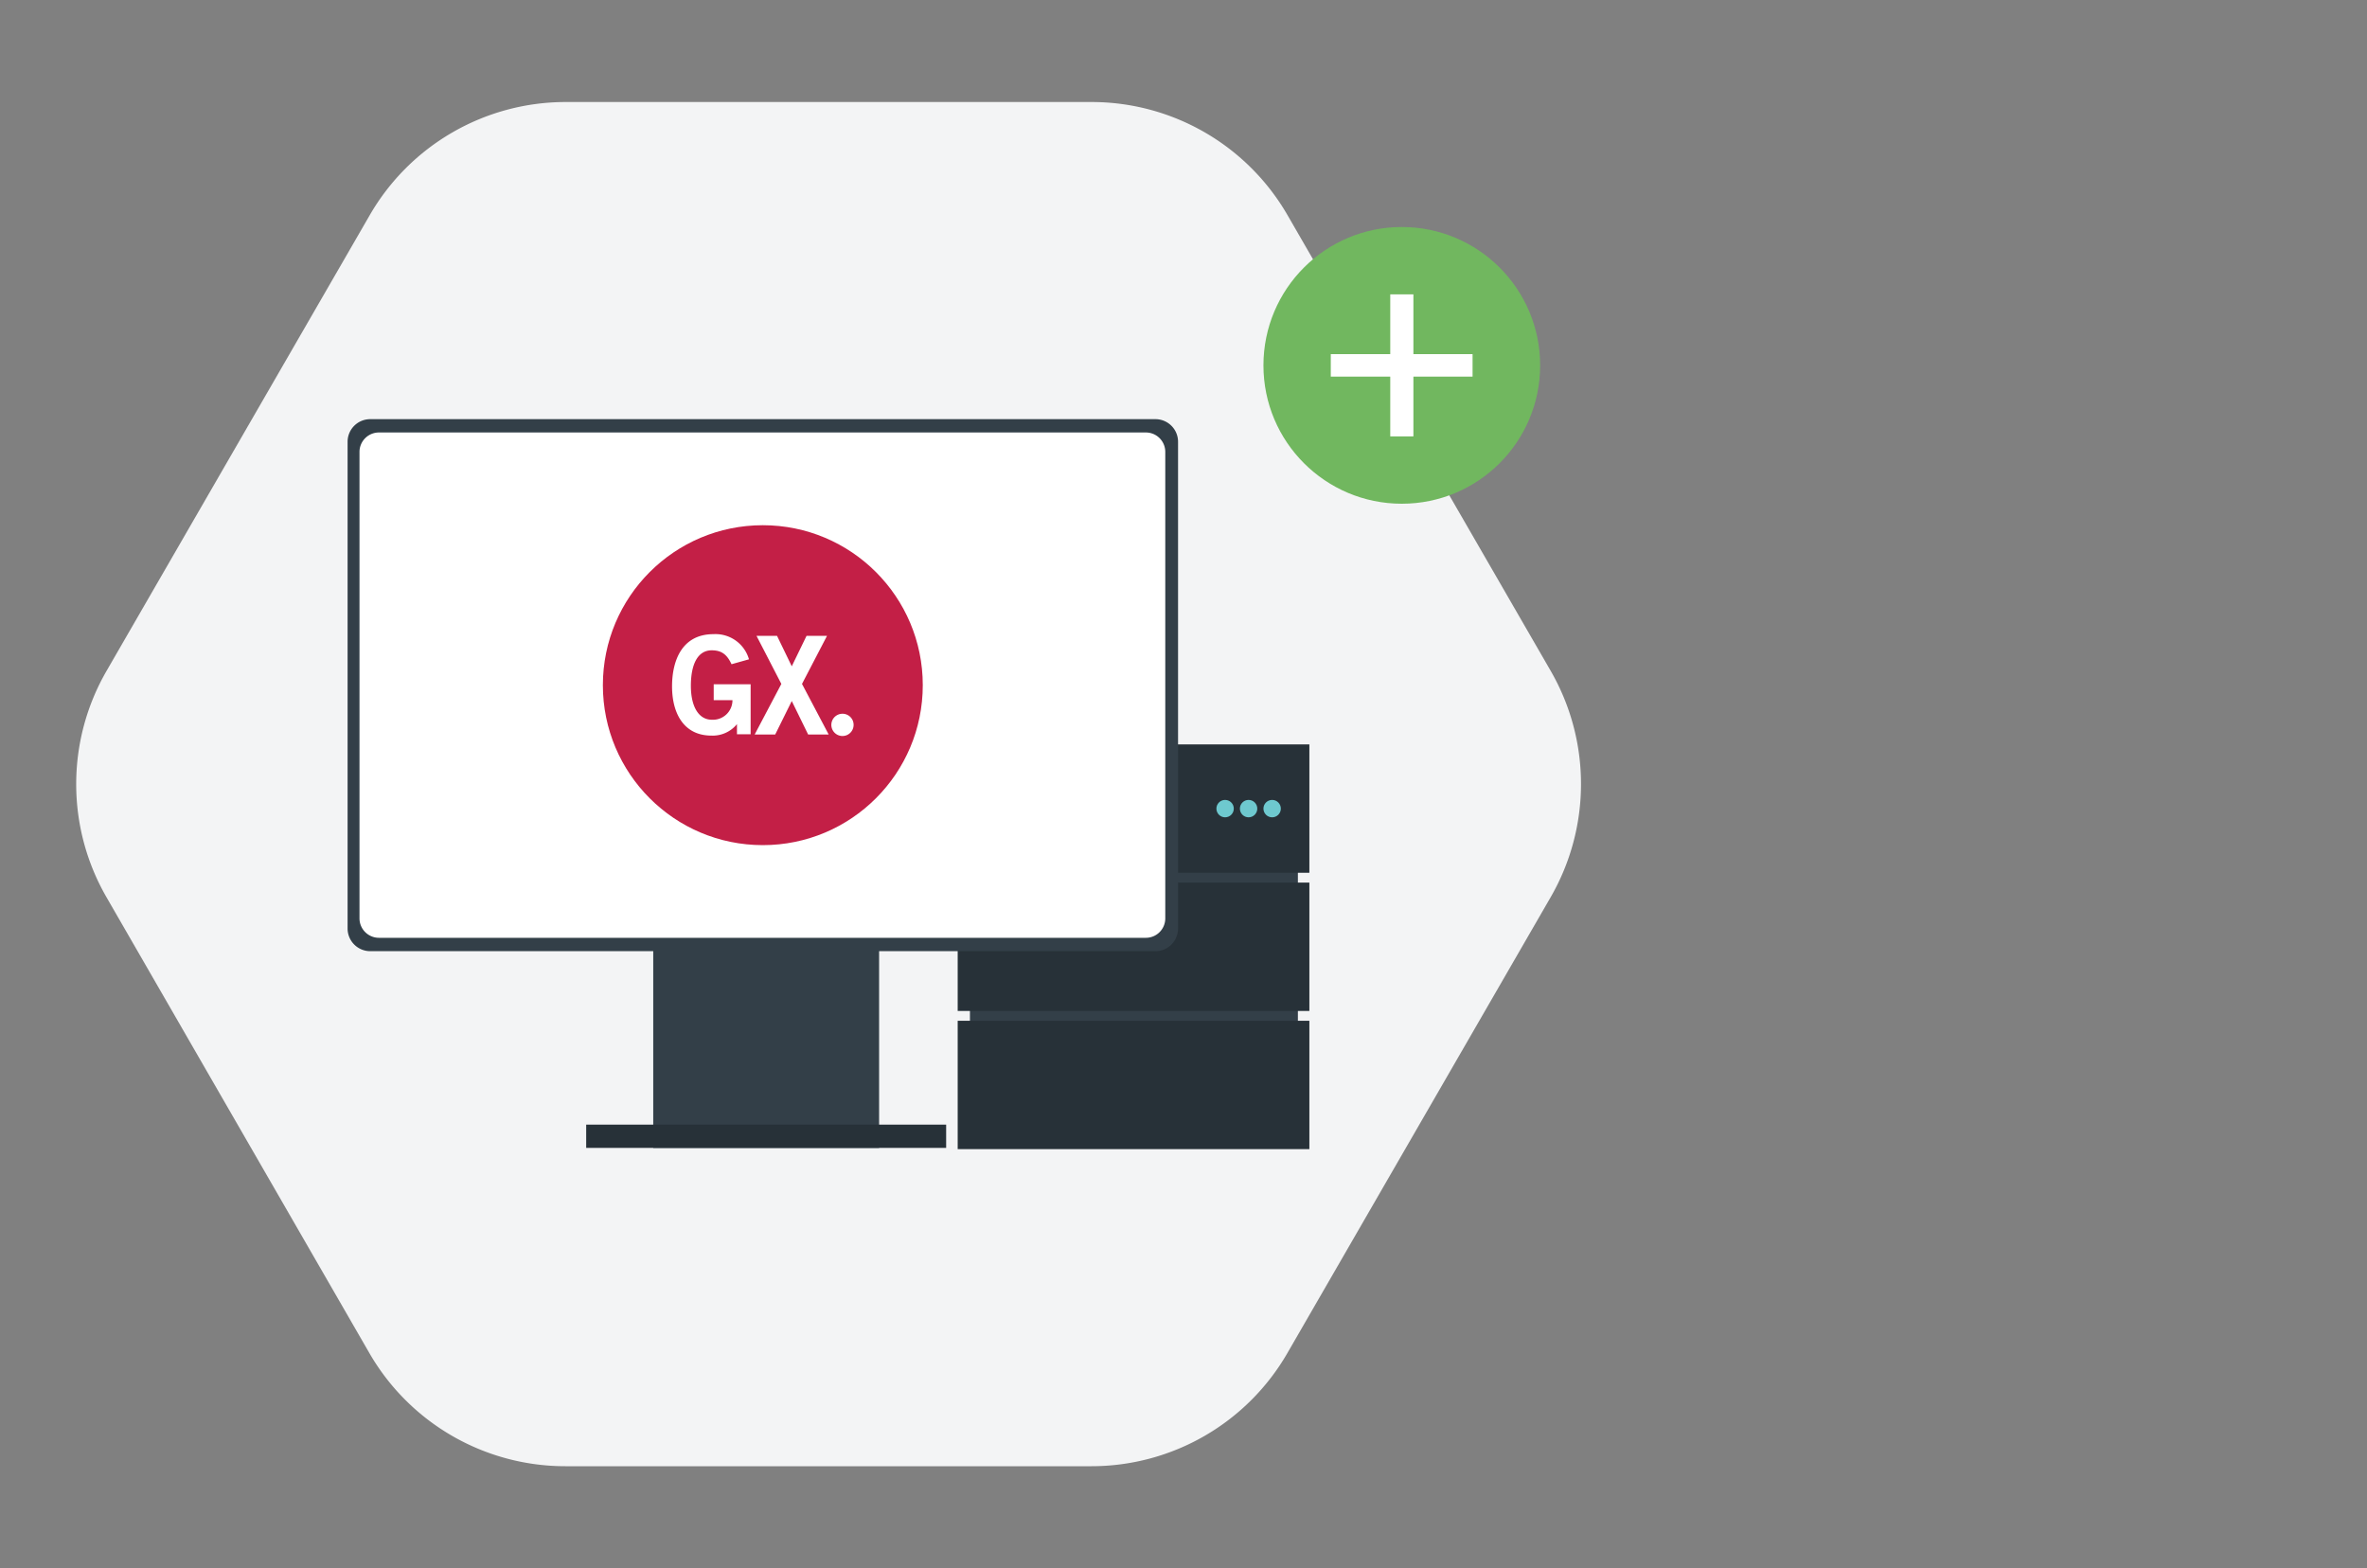
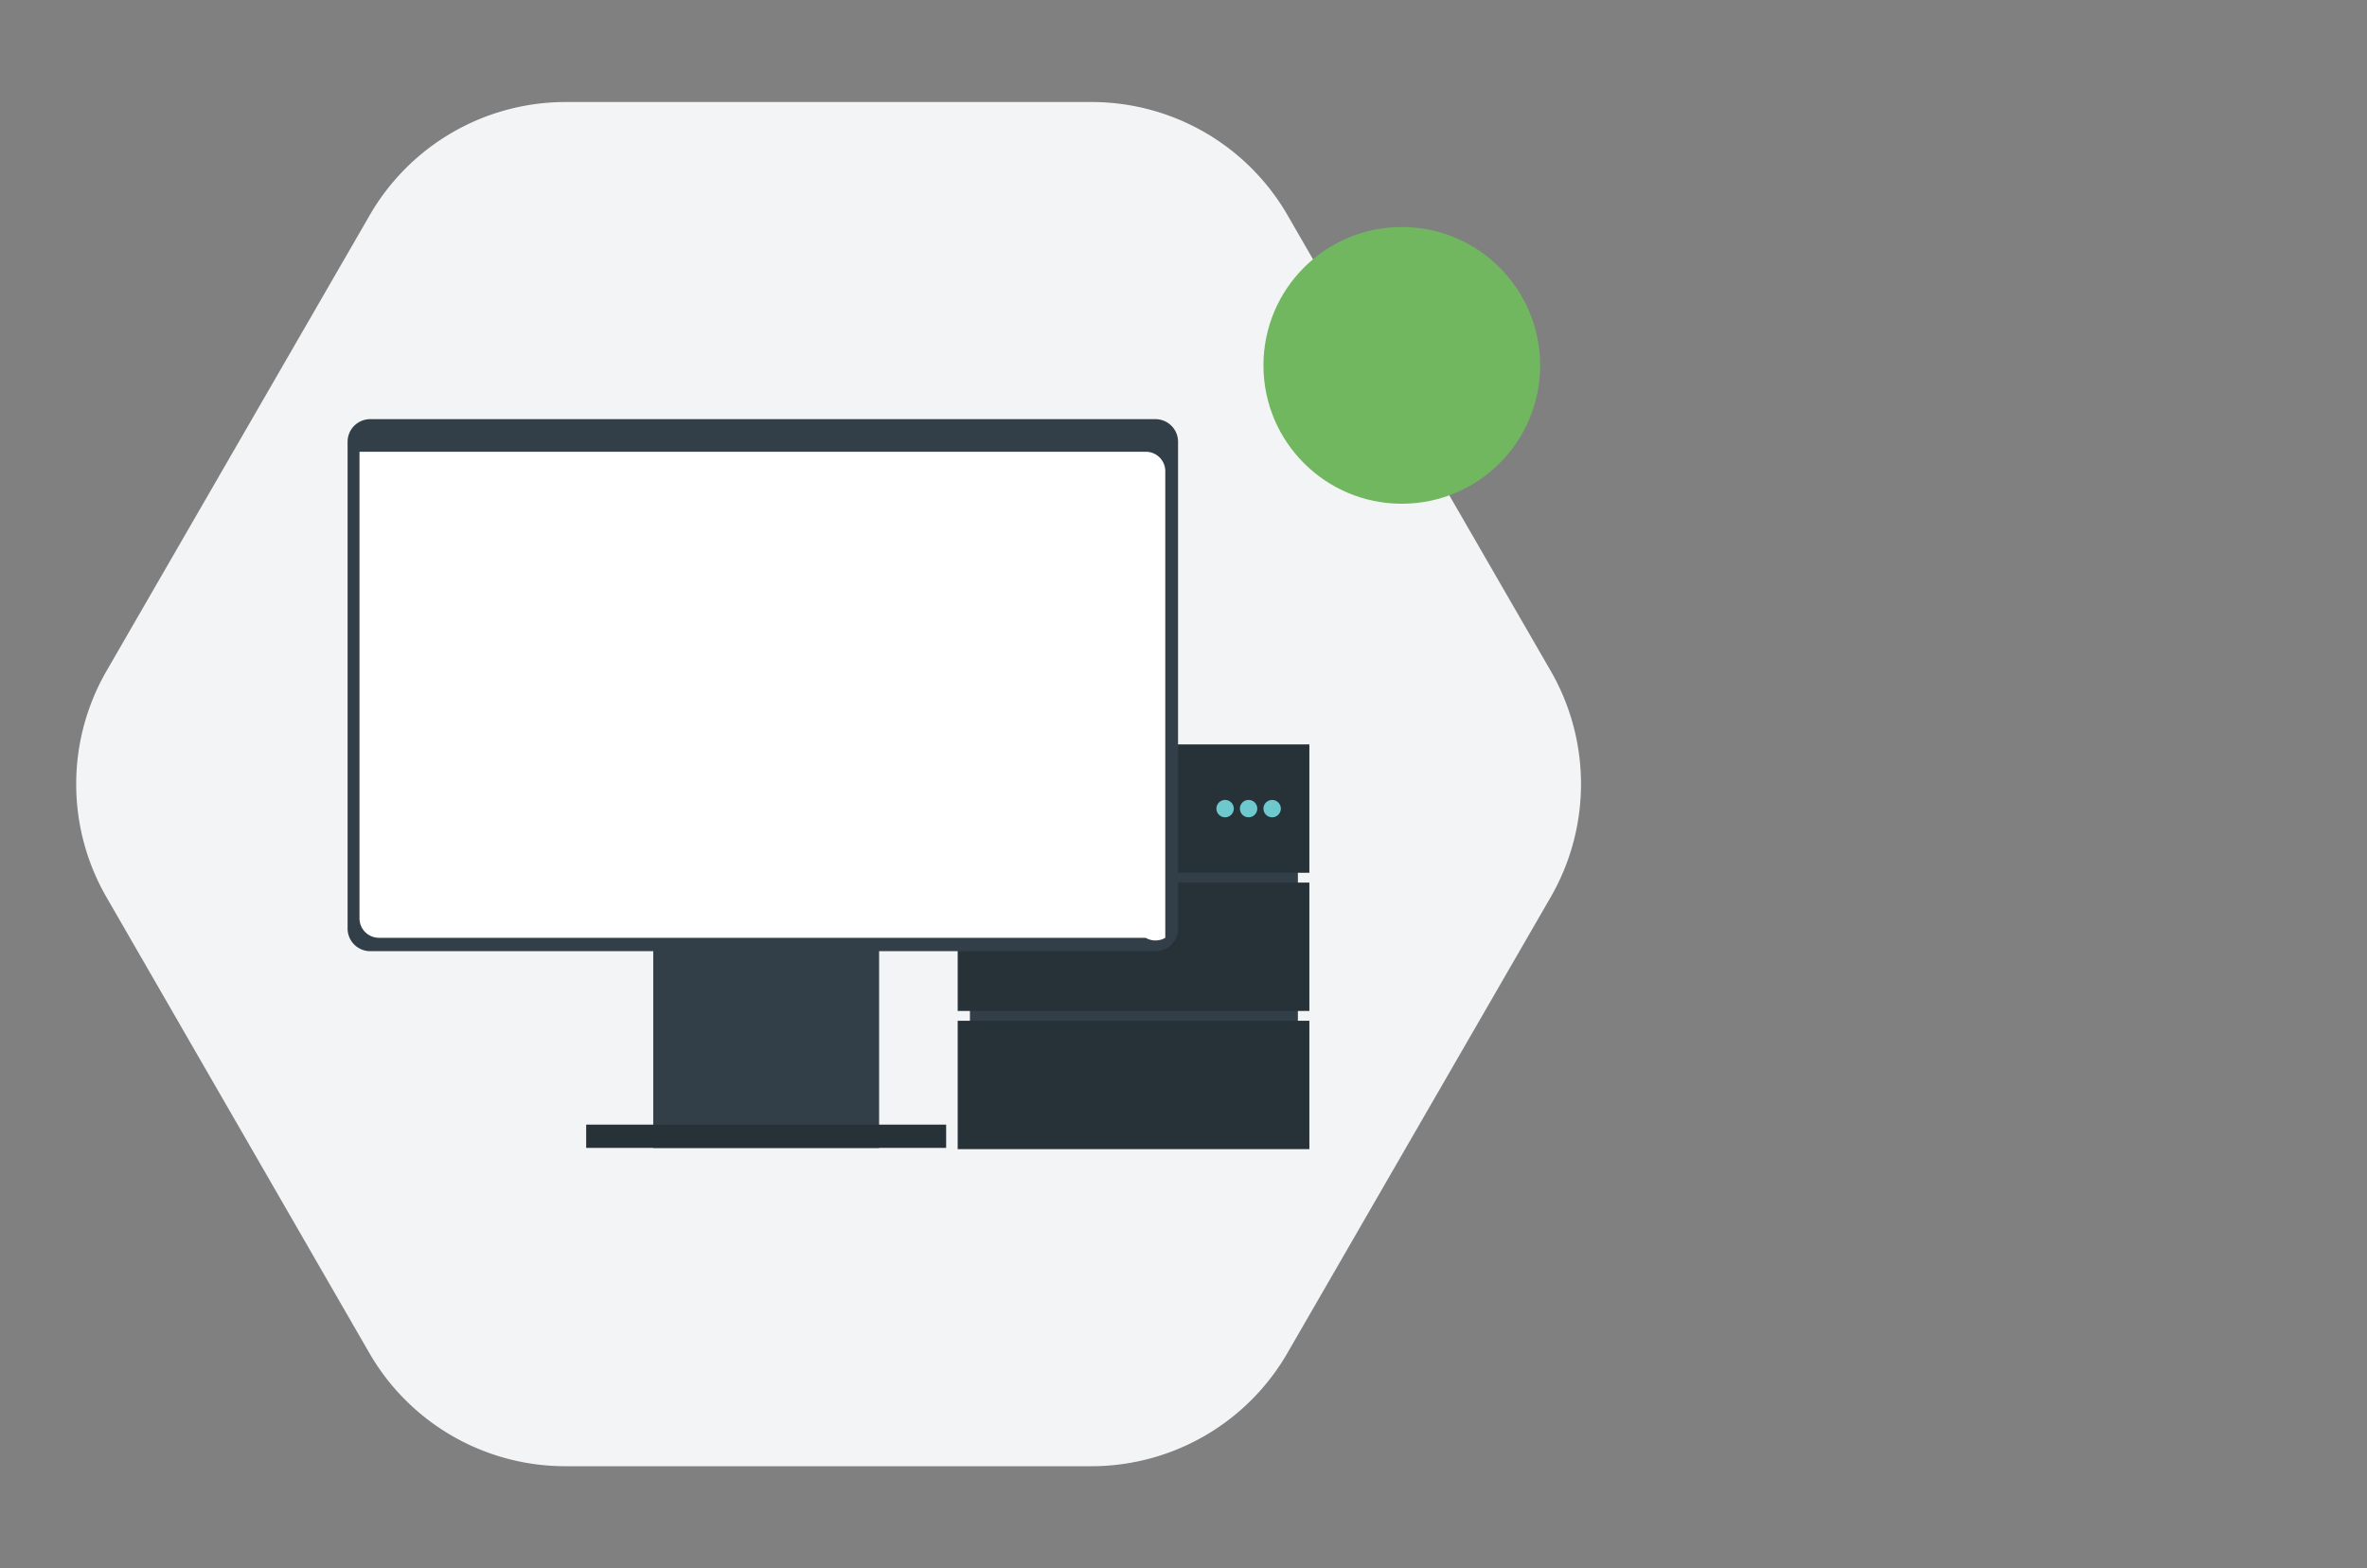
<svg xmlns="http://www.w3.org/2000/svg" id="Layer_1" data-name="Layer 1" viewBox="0 0 400 265">
  <rect x="0" y="0" width="400" height="265" fill="#808080" stroke="none" />
  <defs>
    <style>.cls-1{fill:#dde0e4;}.cls-2{fill:#f4f5f6;}.cls-3{clip-path:url(#clip-path);}.cls-4{clip-path:url(#clip-path-2);}.cls-5{fill:#232b33;}.cls-6{clip-path:url(#clip-path-3);}.cls-7{fill:#333f48;}.cls-8{fill:#f3f4f5;}.cls-9{fill:#273138;}.cls-10{fill:#6ec9cf;}.cls-11{fill:#fff;}.cls-12{fill:#c31f46;}.cls-13{fill:#71b75f;}</style>
    <clipPath id="clip-path">
      <path class="cls-1" d="M-517.73-536.76C-375.81-491.11-246-428-99.14-384.28,113.65-321,222.41-301.13,400.59-289.85,565.43-279.4,702-282.94,767.47-308.48V-914.17H-517.73Z" />
    </clipPath>
    <clipPath id="clip-path-2">
      <circle class="cls-2" cx="340.43" cy="-793.44" r="136.58" />
    </clipPath>
    <clipPath id="clip-path-3">
      <circle class="cls-2" cx="147.27" cy="-419.05" r="136.58" />
    </clipPath>
  </defs>
  <path class="cls-1" d="M-517.73-536.76C-375.81-491.11-246-428-99.14-384.28,113.65-321,222.41-301.13,400.59-289.85,565.43-279.4,702-282.94,767.47-308.48V-914.17H-517.73Z" />
  <g class="cls-3">
    <circle class="cls-2" cx="340.43" cy="-793.44" r="136.58" />
    <g class="cls-4">
      <path class="cls-5" d="M301-59.2s8,34.89,9.22,38.15,0,7.41,0,7.41l3.35,4.7L314-.8s-11.53,3.94-30.68,3.91c-17.45,0-29-3.37-29-3.37l.57-7.59,2.79-5.43a31.73,31.73,0,0,1-.18-4c0-2.72,14.29-41.95,14.29-41.95l7-4.34s2-3.62,8.32-3.44,6.51,4.16,6.51,4.16Z" />
    </g>
    <circle class="cls-2" cx="147.27" cy="-419.05" r="136.58" />
    <g class="cls-6">
      <path class="cls-7" d="M98.3-253.77l97.51.23S228.55-206.23,234-159c4.93,43.1-4.72,96.92-5.93,138.22,13.31,82.2-.74,188.18-.74,188.18l-44.87.05c-6.71-35.38-32.51-305.62-32.51-305.62L119.25-14.48C122,12.44,108.32,169.28,108.4,167.67l-46.88,0S49.68,10.89,51.15-16.54C54.07-71,58.53-136.33,98.3-253.77Z" />
    </g>
  </g>
  <path class="cls-8" d="M184.47,247.76H95.53a38.23,38.23,0,0,1-33.11-19.12L18,151.62a38.24,38.24,0,0,1,0-38.24l44.47-77A38.23,38.23,0,0,1,95.53,17.24h88.94a38.23,38.23,0,0,1,33.11,19.12l44.47,77a38.24,38.24,0,0,1,0,38.24l-44.47,77A38.23,38.23,0,0,1,184.47,247.76Z" />
  <rect class="cls-7" x="163.91" y="145.5" width="55.42" height="34.96" />
  <rect class="cls-9" x="161.84" y="125.79" width="59.43" height="21.69" />
  <rect class="cls-9" x="161.84" y="149.14" width="59.43" height="21.69" />
  <rect class="cls-9" x="161.84" y="172.49" width="59.43" height="21.69" />
  <circle class="cls-10" cx="214.98" cy="136.64" r="1.47" />
  <circle class="cls-10" cx="211" cy="136.64" r="1.47" />
  <circle class="cls-10" cx="207.03" cy="136.64" r="1.47" />
  <rect class="cls-7" x="110.39" y="108.77" width="38.17" height="85.21" />
  <rect class="cls-9" x="99.06" y="190.04" width="60.83" height="3.93" />
  <path class="cls-7" d="M199.08,74.66v82.23a3.83,3.83,0,0,1-3.82,3.84H62.56a3.83,3.83,0,0,1-3.82-3.84V74.66a3.82,3.82,0,0,1,3.82-3.83h132.7A3.82,3.82,0,0,1,199.08,74.66Z" />
-   <path class="cls-11" d="M193.61,158.47H64.06a3.29,3.29,0,0,1-3.31-3.26V76.34a3.29,3.29,0,0,1,3.31-3.26H193.61a3.28,3.28,0,0,1,3.31,3.26v78.87A3.28,3.28,0,0,1,193.61,158.47Z" />
-   <circle class="cls-12" cx="128.91" cy="115.78" r="27.03" />
-   <path class="cls-11" d="M144.25,122.48a1.88,1.88,0,1,1-1.87-1.87,1.87,1.87,0,0,1,1.87,1.87" />
+   <path class="cls-11" d="M193.61,158.47H64.06a3.29,3.29,0,0,1-3.31-3.26V76.34H193.61a3.28,3.28,0,0,1,3.31,3.26v78.87A3.28,3.28,0,0,1,193.61,158.47Z" />
  <path class="cls-11" d="M123.62,112.24c-.77-1.66-1.69-2.35-3.35-2.35-2.36,0-3.52,2.35-3.52,6,0,3.51,1.32,5.73,3.54,5.73a3.3,3.3,0,0,0,3.49-3.31h-3.17v-2.68h6.24v8.44h-2.31v-1.71a5.27,5.27,0,0,1-4.34,1.94c-4.53,0-6.63-3.61-6.63-8.32,0-4.25,1.61-8.82,7-8.82a5.88,5.88,0,0,1,6,4.25Z" />
  <path class="cls-11" d="M127.84,107.44h3.47l2.49,5.15,2.5-5.15h3.46l-4.23,8.13,4.51,8.55h-3.47l-2.77-5.66L131,124.12h-3.47l4.51-8.55Z" />
  <circle class="cls-13" cx="236.89" cy="61.74" r="23.38" />
-   <path class="cls-11" d="M234.94,63.64H224.89v-3.8h10.05V49.74h3.91v10.1h10v3.8h-10v10.1h-3.91Z" />
</svg>